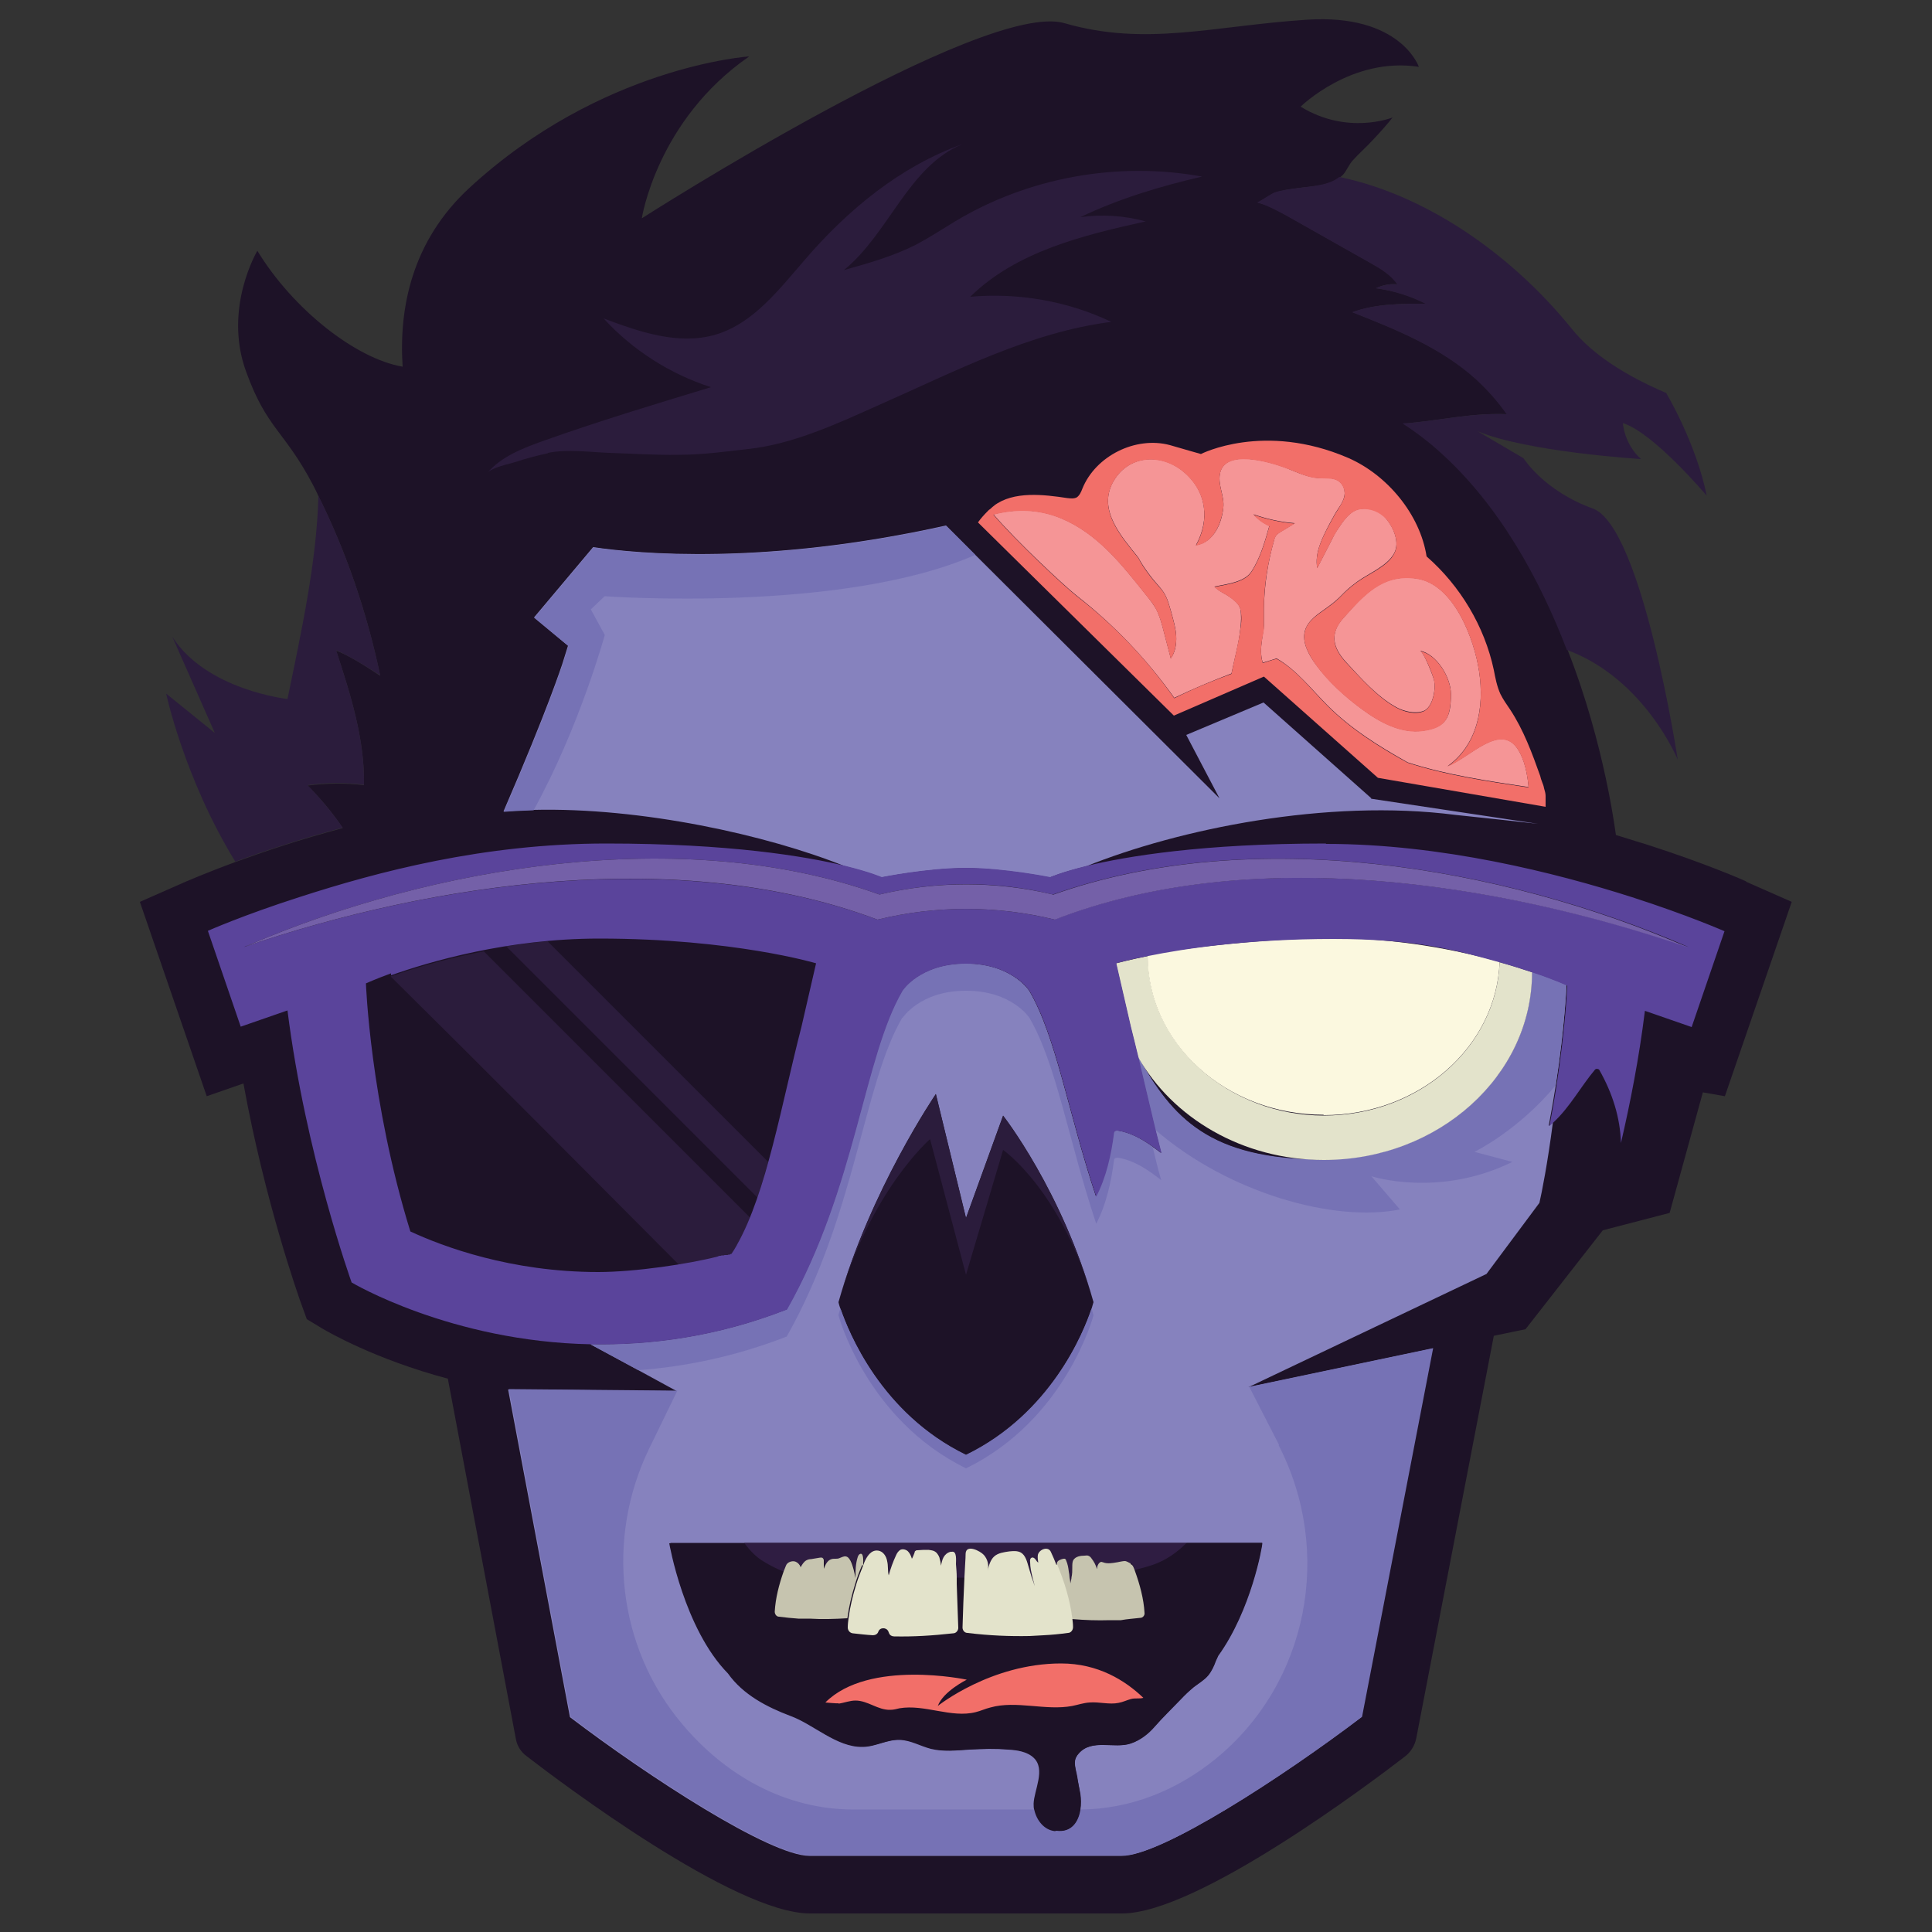
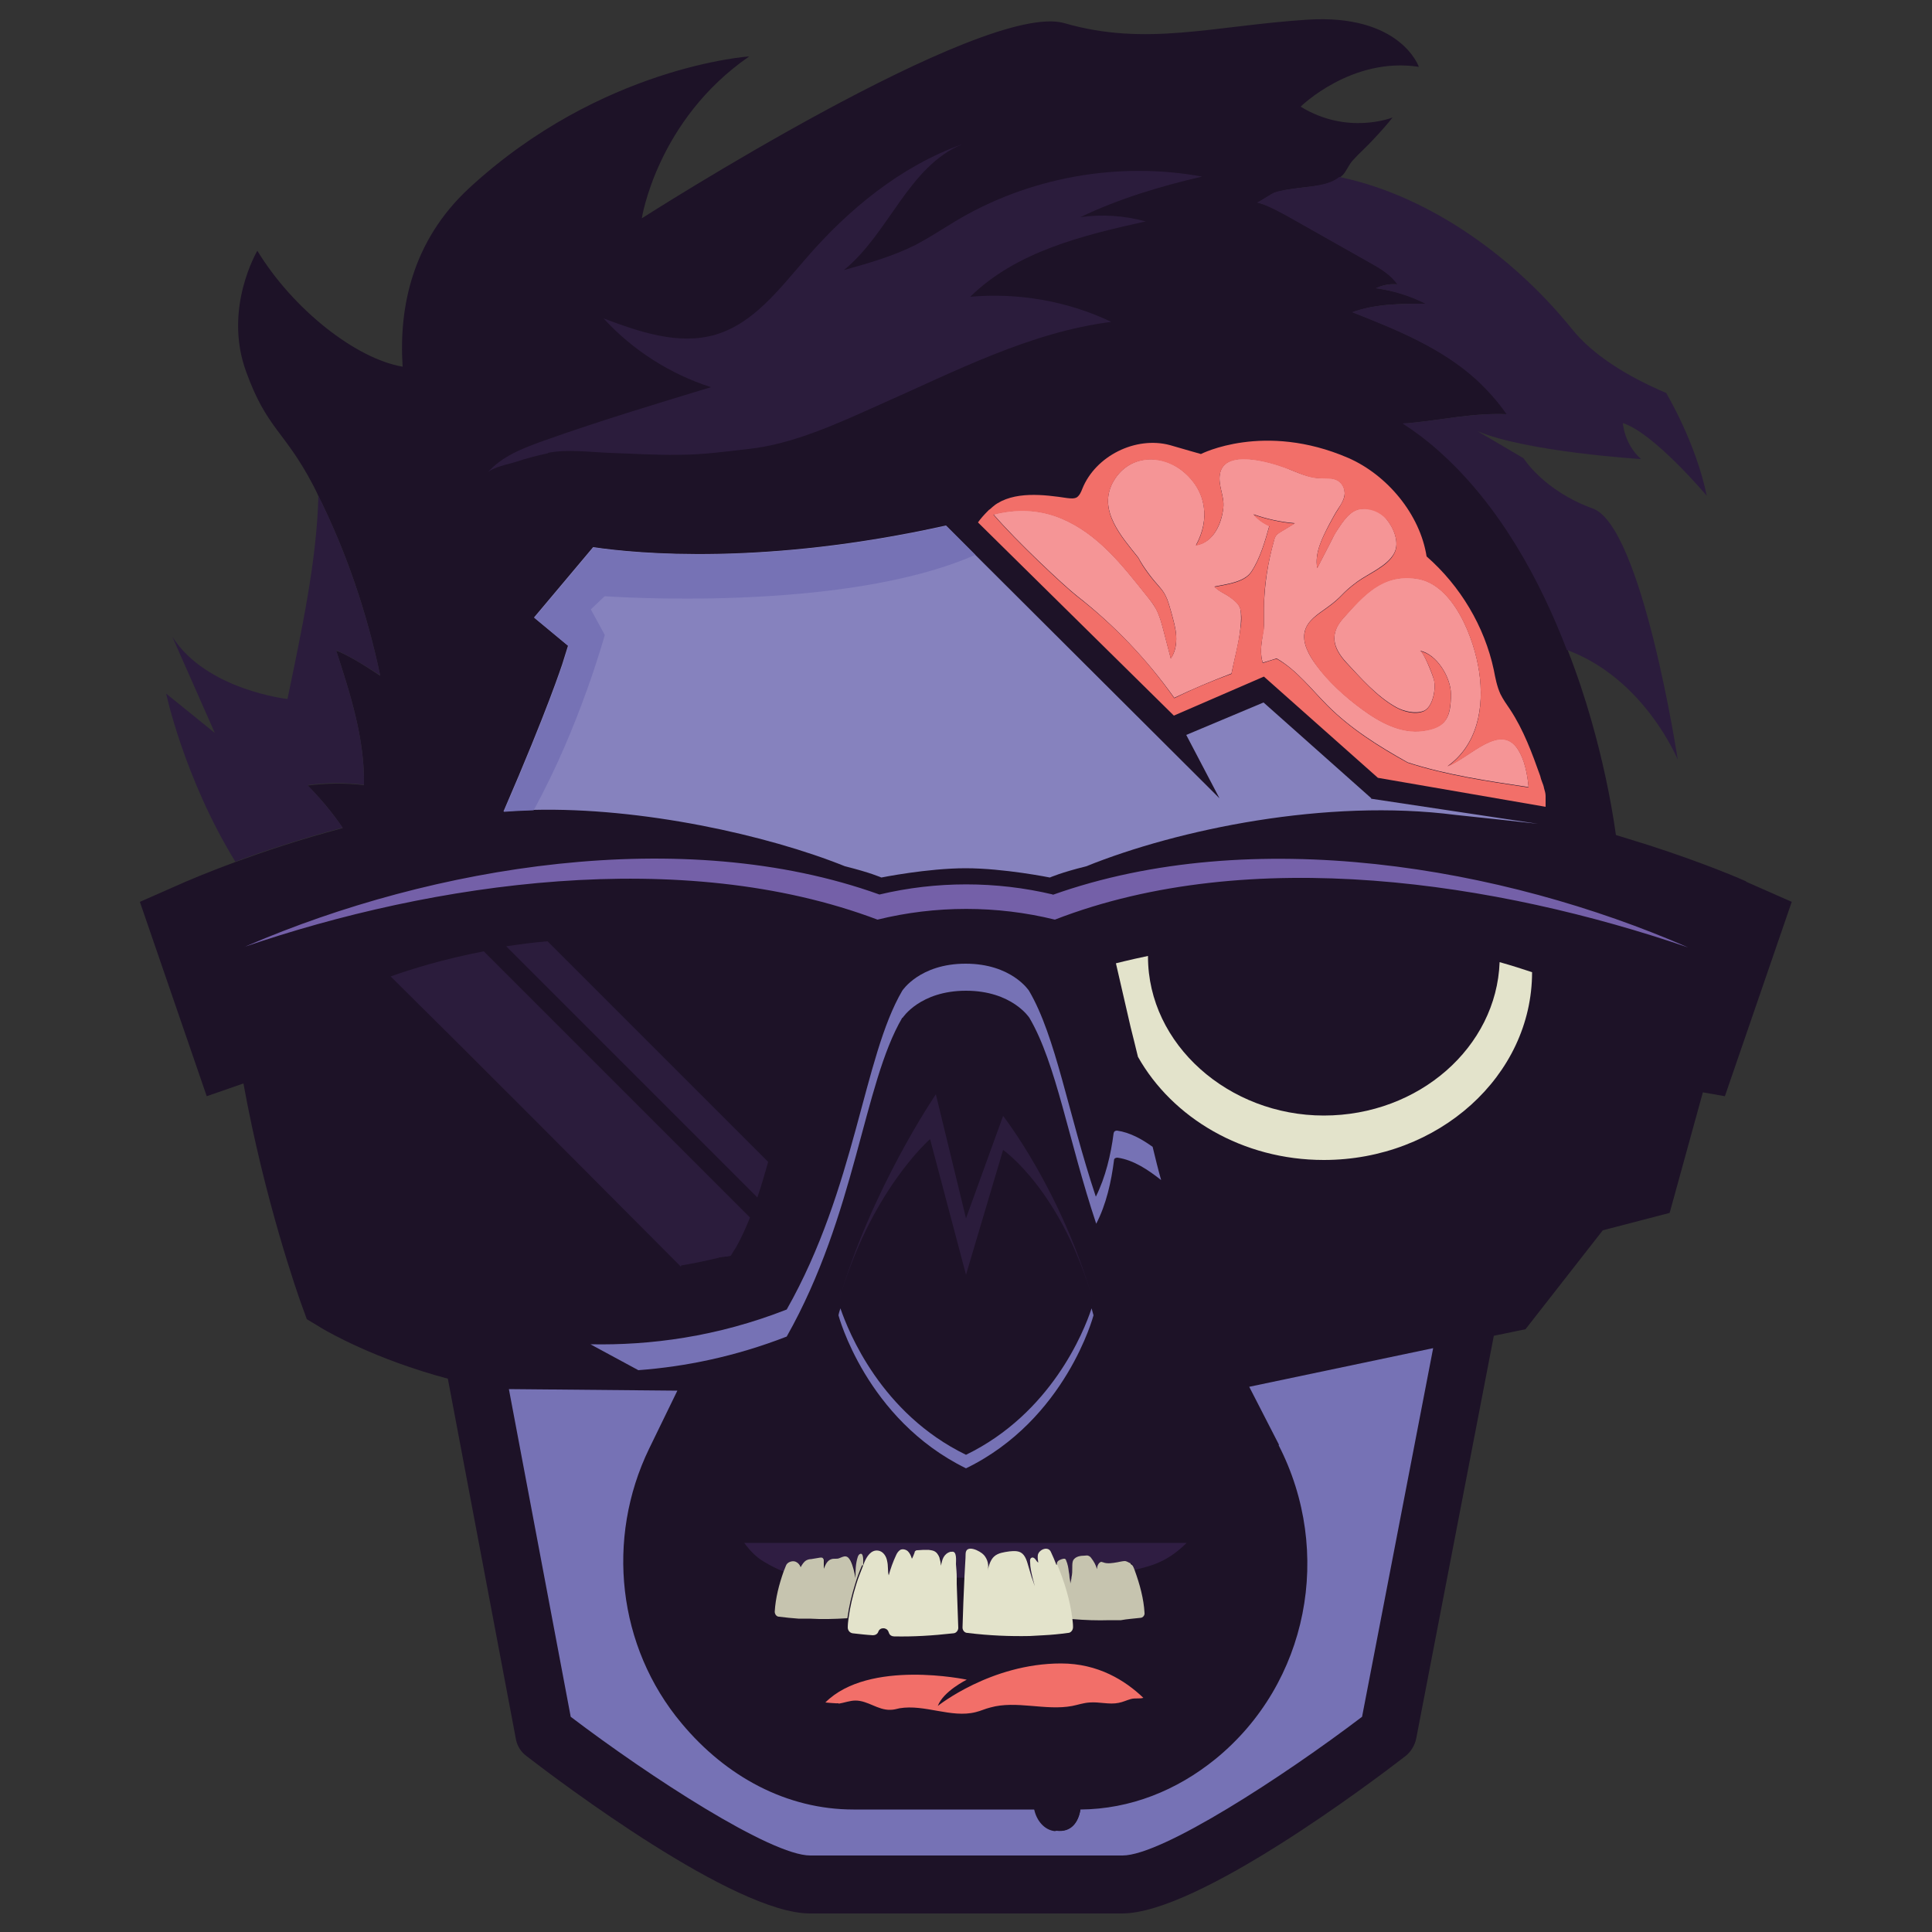
<svg xmlns="http://www.w3.org/2000/svg" id="Layer_1" viewBox="0 0 500 500">
  <rect x="0" y="0" width="500" height="500" fill="#333333" stroke="none" />
  <defs>
    <style>      .st0 {        fill: #2b1c3c;      }      .st1 {        fill: #f26f69;      }      .st2 {        fill: #1d1227;      }      .st3 {        fill: #7460a8;      }      .st4 {        fill: #8682be;      }      .st5 {        fill: #c6c4af;      }      .st6 {        fill: #f59596;      }      .st7 {        fill: #fbf8df;      }      .st8 {        fill: #7672b5;      }      .st9 {        fill: #e3e3cb;      }      .st10 {        fill: #5a449b;      }      .st11 {        fill: #2f1d42;      }    </style>
  </defs>
  <path class="st2" d="M451.9,228.1c-.4-.2-10.1-4.5-25.3-9.4h0c-2.6-.8-5.5-1.7-8.4-2.6-1.3-9.3-3.5-19.7-6.4-29.8-1.6-5.6-3.6-11.7-6.1-18.1-6.9-18-17.6-37.7-33.4-51.7-2.9-2.6-6-4.9-9.1-6.9.5,0,1,0,1.5-.1,8.6-.8,16.6-2.7,25.4-2.3-2.2-3.3-4.9-6.3-7.8-8.9-9.1-8.3-20.8-13-32.2-17.5,6-2.2,12.6-2.2,19-2.2-4-2.1-8.4-3.4-12.9-4,1.7-.9,3.7-1.2,5.6-1-1.7-2.5-4.4-4.1-7.1-5.6-7.2-4.1-14.4-8.1-21.6-12.2-2.4-1.4-4.9-2.7-7.6-3.4.3,0,3.8-2.3,4.4-2.5,2-.7,4-.9,6-1.2,3.4-.5,8.2-.5,11-2.9.2-.1.3-.3.5-.4,1.1-1.1,1.6-2.7,2.7-3.9,1.7-1.9,3.7-3.6,5.4-5.5,1.7-1.8,3.4-3.7,4.9-5.6,0,0-11.6,4.7-23.8-2.8,0,0,13.2-13,30.6-10.3,0,0-4.7-13.8-29-12.2-24.3,1.6-41.6,7-62.7.9-21-6.1-109.4,50.5-109.4,50.5,0,0,3.9-25.4,27.8-41.9,0,0-38.3,2.5-72.5,34.1-14.8,13.7-18.2,31-17.2,46.2-12.2-2.1-28.4-14.9-37.6-30,0,0-8.9,14.9-2.9,31.3,5.4,14.9,9.9,15.2,17.3,29.3.5,1,1,1.9,1.4,2.9,7.3,14.6,12.6,30.3,16,46.5-4.5-3-8.6-5.5-11.4-6.5,3.7,11.3,7.4,22.9,7.2,34.8-4.9-.6-9.8-.5-14.6.1,3.4,3.4,6.5,7.1,9.1,11-5.5,1.5-10.7,3-15.3,4.5-4.7,1.5-8.9,3-12.5,4.3-7.9,2.9-12.6,5-12.9,5.1l-11.8,5.2,17.3,50.3,9.5-3.3c5.6,30.8,14.3,55.1,14.7,56.3l1.7,4.7,4.3,2.6c1.1.6,13.1,7.7,32.2,12.8l17.6,93.2c.3,1.8,1.3,3.4,2.8,4.5,8.8,6.8,53.8,40.7,73.3,40.7h80.8c19.5,0,64.5-33.9,73.3-40.7,1.4-1.1,2.4-2.7,2.8-4.5l20.1-104.3,8.2-1.7,20-25.6,17.3-4.5,8.6-31.2,5.7,1,17.3-50.3-11.8-5.2Z" />
  <g>
-     <path class="st4" d="M405.4,255s-3.3-1.5-8.9-3.4c0,0,0,0,0,0,0,26.8-24.1,48.6-53.9,48.6s-39.2-10.9-48.1-26.7c1.5,6.3,3,12.7,4.5,19,.5,2,1,4,1.5,5.9-.7-.5-1.4-1.1-2.2-1.6-2.8-2-5.8-3.7-9.2-4.2-.5,0-.8.2-.9.7-.7,5.5-2.1,11.4-4.6,16.4-7.2-21.6-10.3-41.4-17.3-53.3,0,0-4.5-7-16.4-7s-16.4,7-16.4,7c-10.1,17.2-12,50.9-29.9,82.5-18.1,7.1-35.4,9.3-50.8,9l12.4,6.7,9.9,5.4h0l-43.6-.4,16,84.8c20.4,15.5,51.8,35.9,62,35.9h80.8c10.2,0,41.6-20.4,62-35.9l18.4-95.4-47.6,10h0l61.6-29.3,13.7-18.4c.6-2.6,2.1-10.1,3.5-20.9-.4.3-.7.7-1.1,1,.7-3.6,1.3-7.1,1.8-10.3,2.4-15.5,2.8-26,2.8-26ZM242.2,283.1l7.8,32.1,9.6-26.5s15.3,19.5,23.4,48.3c0,0-.2.6-.5,1.7-2,6.1-10.5,27.2-32.5,37.9-22-10.7-30.4-31.8-32.5-37.9-.4-1.1-.5-1.7-.5-1.7,8.1-28.8,25.2-53.9,25.2-53.9ZM326.6,399.3c0,1-3,17.4-11.4,29.2-.2.5-.4.9-.6,1.3-.5,1.3-1.1,2.7-2,3.8-1,1.2-2.4,2-3.7,3-1.3,1-2.4,2.2-3.5,3.3-2.2,2.3-4.5,4.5-6.6,6.9-1.7,1.9-3.8,3.6-6.2,4.4-4.3,1.4-10.1-1.3-13.5,2.6-.5.6-.9,1.4-1,2.2,0,1.2.4,2.6.6,3.8.3,1.5.6,2.9.8,4.4.2,1.3.3,2.8,0,4.2-.5,3.2-2.4,6-6.2,5.4-2.8-.4-4.7-2.8-5.3-5.4-.1-.6-.2-1.2-.2-1.7,0-3.6,3.2-8.9,0-11.9-1.7-1.6-4.3-1.9-6.6-2.1-3.3-.2-6.7-.1-10,0-3.3.2-6.8.7-10-.2-2.7-.7-5.2-2.1-7.9-2.3-3.4-.2-6.5,1.7-9.8,1.8-6.7.2-12.6-5.7-18.6-8-6.2-2.3-12.4-5.5-16.2-11,0,0,0,0,0,0-11.4-11.6-15.2-33.7-15.2-33.7h153.2Z" />
    <path class="st4" d="M354.9,206.6l-27.9-24.8-20,8.4,8.6,16.4-63.3-63.1-7.5-7.5c-46.8,10.4-79.8,7.3-91.3,5.6l-15.3,18.2,8.8,7.3-1.5,4.8c-.2.5-3.6,11.3-15.2,38.1,2.5-.2,5.1-.3,7.7-.4,28-.7,60.6,6.5,80.7,14.6,0,0,0,0,0,0,6.5,1.6,9.4,2.9,9.4,2.9,0,0,11.9-2.4,21.8-2.4s21.8,2.4,21.8,2.4c0,0,2.9-1.3,9.4-2.9,0,0,0,0,0,0,23.8-9.6,62.3-17.6,95.6-13.3,9.4,1,16.2,1.7,21.3,2.3l-43.2-6.5Z" />
  </g>
  <g>
    <path class="st8" d="M330.9,374c14.2,27.6,7.7,61.6-16.3,81.2-10.1,8.2-22.1,13-35,13.1-.5,3.2-2.4,6-6.2,5.4-2.8-.4-4.7-2.8-5.3-5.4h-47.2c-17.3,0-33-8.5-44.5-22.3-16.6-19.8-19.7-47.8-8.4-71.1l7.3-15h0s-43.6-.4-43.6-.4l16,84.8c20.4,15.5,51.8,35.9,62,35.9h80.8c10.2,0,41.6-20.4,62-35.9l18.4-95.4-47.6,10h0l7.7,15Z" />
    <path class="st8" d="M233.6,263.4s4.5-7,16.4-7,16.4,7,16.4,7c7,11.9,10.1,31.7,17.3,53.3,2.6-5,3.9-10.9,4.6-16.4,0-.5.4-.7.9-.7,4.2.6,8,3.2,11.3,5.8-.8-2.8-1.5-5.7-2.2-8.6-2.8-2-5.8-3.7-9.2-4.2-.5,0-.8.2-.9.7-.7,5.5-2.1,11.4-4.6,16.4-7.2-21.6-10.3-41.4-17.3-53.3,0,0-4.5-7-16.4-7s-16.4,7-16.4,7c-10.1,17.2-12,50.9-29.9,82.5-18.1,7.1-35.4,9.3-50.8,9l12.4,6.7c12.1-.9,25-3.5,38.4-8.7,17.9-31.7,19.8-65.3,29.9-82.5Z" />
    <path class="st8" d="M156.5,164.3l-3.6-6.6,3.6-3.4s61.4,4.5,95.9-10.7h0l-7.5-7.5c-46.8,10.4-79.8,7.3-91.3,5.6l-15.3,18.2,8.8,7.3-1.5,4.8c-.2.5-3.6,11.3-15.2,38.1,2.5-.2,5.1-.3,7.7-.4,11.9-21.6,18.4-45.3,18.4-45.3Z" />
-     <path class="st8" d="M362.3,313l-7.4-8.6s17.4,5.7,36.5-3.7l-9.8-2.6s11.3-5.5,21-17.2c2.4-15.5,2.8-26,2.8-26,0,0-3.3-1.5-8.9-3.4,0,0,0,0,0,0,0,26.8-24.1,48.6-53.9,48.6s-39.2-10.9-48.1-26.7c1.5,6.3,3,12.7,4.5,19,19.1,16.5,46.5,24,63.3,20.6Z" />
    <path class="st8" d="M250,380c25.9-12.6,33-39.6,33-39.6-.2-.6-.3-1.2-.5-1.8-2,6.1-10.5,27.2-32.5,37.9-22-10.7-30.4-31.8-32.5-37.9-.2.6-.4,1.2-.5,1.8,0,0,7.1,26.9,33,39.6Z" />
  </g>
  <path class="st0" d="M240.7,294.8l9.3,35.1,9.6-32.3s15.3,10.6,23.4,39.5c-8.1-28.8-23.4-48.3-23.4-48.3l-9.6,26.5-7.8-32.1s-17.1,25.1-25.2,53.9c8.1-28.8,23.7-42.3,23.7-42.3Z" />
  <g>
    <path class="st9" d="M342.6,300.2c29.7,0,53.9-21.8,53.9-48.6s0,0,0,0c-2.4-.8-5.2-1.7-8.4-2.6-.8,22-20.9,39.7-45.5,39.7s-45.5-18.4-45.5-41.1,0-.2,0-.2c-5.3,1.1-8.2,1.9-8.3,1.9,0,0,0,0,0,0l3.8,16.5c.6,2.5,1.3,5.1,1.9,7.7,8.9,15.8,27.1,26.7,48.1,26.7Z" />
-     <path class="st7" d="M342.6,288.6c24.6,0,44.7-17.6,45.5-39.7-10.9-3-26.1-6.1-43.2-6.1s-38.6,2.5-47.9,4.4c0,0,0,.2,0,.2,0,22.7,20.4,41.1,45.5,41.1Z" />
  </g>
  <g>
    <path class="st2" d="M106.1,319.2c8.5,3.9,26.1,10.5,48.6,10.5s23.5-2.1,30.9-4c-2.5.6-5.8,1.3-9.3,1.9-25-25.1-50-50.2-75.1-75.1-4.2,1.5-6.5,2.6-6.5,2.6,0,0,1,30.6,11.5,64.2Z" />
    <path class="st2" d="M125.3,245.9l68.9,68.9c-1.1,2.7-2.2,5.2-3.5,7.5,7.7-13.6,11.6-36.7,16.7-56.4l3.8-16.5s-21.4-6.4-56.1-6.4-44,5.9-53.9,9.5c5.4-1.9,13.8-4.5,24.1-6.5ZM141.7,243.5l57.1,57.1c-.9,3.2-1.8,6.3-2.8,9.2l-65-65c3.4-.5,7-1,10.7-1.3Z" />
    <path class="st0" d="M196,309.9c1-2.9,1.9-6,2.8-9.2l-57.1-57.1c-3.7.3-7.3.8-10.7,1.3l65,65Z" />
    <path class="st0" d="M176.3,327.5c3.6-.6,6.8-1.3,9.3-1.9,0,0,0,0,0,0,.2,0,.4-.1.6-.2,0,0,.1,0,.2,0,.2,0,.3,0,.5-.1,0,0,.2,0,.3,0,.1,0,.3,0,.4-.1.1,0,.2,0,.3,0,.1,0,.2,0,.3,0,.1,0,.2,0,.3-.1,0,0,.1,0,.2,0,.2,0,.3-.1.5-.2.4-.7.8-1.4,1.3-2.1,0,0,0-.1.1-.2,1.3-2.3,2.4-4.8,3.5-7.5l-68.9-68.9c-10.4,2-18.8,4.6-24.1,6.5,0,0,0,0,0,0,25.2,24.9,50.1,50,75.1,75.1Z" />
-     <path class="st10" d="M343.1,218.3c-31.9,0-51.5,3.3-61.9,5.8-6.5,1.6-9.4,2.9-9.4,2.9,0,0-11.9-2.4-21.8-2.4s-21.8,2.4-21.8,2.4c0,0-2.9-1.3-9.4-2.9-10.4-2.5-30-5.8-61.9-5.8s-59.4,7.4-79.2,13.8c-14.7,4.7-23.9,8.8-23.9,8.8l8.5,24.8,12.1-4.2c4.7,37.3,16.6,70.4,16.6,70.4,0,0,25.6,15.3,61.9,16,15.4.3,32.6-1.9,50.8-9,17.9-31.7,19.8-65.3,29.9-82.5,0,0,4.5-7,16.4-7s16.4,7,16.4,7c7,11.9,10.1,31.7,17.3,53.3,2.6-5,3.9-10.9,4.6-16.4,0-.5.4-.7.9-.7,3.3.5,6.4,2.2,9.2,4.2.7.5,1.5,1.1,2.2,1.6-.5-1.9-1-3.9-1.5-5.9-1.5-6.2-3-12.7-4.5-19-.6-2.6-1.3-5.2-1.9-7.7l-3.8-16.5h0s0,0,0,0c0,0,3-.9,8.3-1.9,9.3-1.9,25.9-4.4,47.9-4.4s32.3,3.1,43.2,6.1c3.2.9,6,1.8,8.4,2.6,5.7,1.9,8.9,3.4,8.9,3.4,0,0-.4,10.5-2.8,26-.5,3.2-1.1,6.7-1.8,10.3.4-.3.7-.7,1.1-1,4.2-3.9,7-9.2,10.7-13.6.3-.3.9-.2,1.1.1,3.4,6,5.4,12.3,5.6,18.9,2.4-10.3,4.7-22,6.2-34.2l12.1,4.2,8.5-24.8s-9.3-4.1-23.9-8.8c-19.7-6.3-49.3-13.8-79.2-13.8ZM101.2,252.4s0,0,0,0c9.9-3.5,30.1-9.5,53.9-9.5,34.7,0,56.1,6.4,56.1,6.4l-3.8,16.5c-5.1,19.7-9,42.8-16.7,56.4,0,0,0,.1-.1.2-.4.7-.8,1.4-1.3,2.1-.2,0-.3.1-.5.2,0,0-.1,0-.2,0-.1,0-.2,0-.3.1,0,0-.2,0-.3,0,0,0-.2,0-.3,0-.1,0-.3,0-.4.1,0,0-.2,0-.3,0-.2,0-.3,0-.5.1,0,0-.1,0-.2,0-.2,0-.4.1-.6.2,0,0,0,0,0,0-7.4,1.9-21.3,4-30.9,4-22.6,0-40.2-6.6-48.6-10.5-10.4-33.6-11.5-64.2-11.5-64.2,0,0,2.4-1.1,6.5-2.6ZM273,238c-15.1-3.7-30.9-3.7-45.9,0-50.6-19-115-9.7-164,7.1.4-.2.7-.3,1-.4,47.7-20.5,112.6-31.5,163.5-13.2,14.7-3.5,30.2-3.6,44.9,0,51.7-18.3,116.3-7.3,164.5,13.6-49.3-16.8-113.4-26.7-163.9-7.2Z" />
    <path class="st3" d="M272.5,231.5c-14.7-3.5-30.2-3.5-44.9,0-50.9-18.3-115.9-7.3-163.5,13.2-.3.1-.6.3-1,.4,49-16.8,113.4-26.2,164-7.1,15-3.7,30.9-3.7,45.9,0,50.6-19.6,114.6-9.7,163.9,7.2-48.1-21-112.8-32-164.5-13.6Z" />
  </g>
  <g>
    <path class="st0" d="M88.7,214.2c-2.7-3.9-5.8-7.6-9.1-11,4.8-.7,9.8-.7,14.6-.1.2-11.9-3.5-23.4-7.2-34.8,2.7,1.1,6.8,3.5,11.4,6.5-3.4-16.1-8.7-31.8-16-46.5-.4,17-4.5,35.6-8,52.6,0,0-21-2.3-29.8-16.1l11,24.9-12.6-10.2s4.7,22,17.9,43.5c3.5-1.3,7.7-2.8,12.5-4.3,4.6-1.5,9.7-3,15.3-4.5Z" />
    <path class="st0" d="M329.7,49.9c-.7.2-4.2,2.6-4.4,2.5,2.7.7,5.1,2.1,7.6,3.4,7.2,4.1,14.4,8.1,21.6,12.2,2.7,1.5,5.4,3.1,7.1,5.6-1.9-.2-3.9.2-5.6,1,4.5.6,8.9,2,12.9,4-6.4,0-13,0-19,2.2,11.4,4.5,23.1,9.2,32.2,17.5,2.9,2.7,5.6,5.7,7.8,8.9-8.7-.4-16.8,1.5-25.4,2.3-.5,0-1,0-1.5.1,3.1,2,6.2,4.3,9.1,6.9,15.9,14,26.5,33.7,33.4,51.7,20.1,7.4,28.7,28.4,28.7,28.4,0,0-9.2-60.4-22-65-12.7-4.6-17.9-13-17.9-13l-11.9-7c12.9,5.4,42.3,7.2,42.3,7.2-4.4-3.9-4.7-9.3-4.7-9.3,8,2.5,21.7,18.8,21.7,18.8-2.8-13.8-10.5-26.6-10.5-26.6-10.3-4.4-19.1-9.9-24.5-16.7-16.3-20.1-38.6-34.8-60.1-39.2-2.8,2.3-7.6,2.4-11,2.9-2,.3-4.1.5-6,1.2Z" />
    <path class="st0" d="M141.8,117.2c5-1,10.7-.2,15.9,0,6,.2,11.9.6,17.9.5,6.1,0,12-.8,18-1.5,11.6-1.2,23.4-6.7,33.9-11.4,19.5-8.6,38.9-18.8,60.1-21.5-11.3-5.4-24.1-7.6-36.5-6.5,11.9-11.7,29.1-15.9,45.4-19.5-5.5-1.5-11.3-1.9-16.9-1.1,10-4.8,20.7-8,31.5-10.5-21.8-4-45.1.2-64.1,11.7-3.3,2-6.5,4.1-9.9,5.9-5.9,3-12.3,4.8-18.7,6.6,11.7-9.5,16.7-26.9,30.7-32.6-16,5.7-29.6,16.9-40.7,29.8-6.7,7.7-13.4,16.6-23.2,19.5-9.6,2.8-19.7-.7-29-4.2,7.5,8.2,17.2,14.4,27.8,17.8-14.5,4.4-29.1,8.8-43.4,13.9-5.3,1.9-10.8,4-14.5,8.3,1.3-1.5,5.7-2.3,7.5-2.9,2.7-.9,5.4-1.6,8.2-2.2Z" />
  </g>
  <g>
    <path class="st6" d="M257.1,133.1c5.9,6.9,18.3,18.5,21.6,21.1,9.6,7.5,18.1,16.4,25.2,26.4,4.8-2.3,9.8-4.4,14.8-6.3.8-3.9,1.9-7.7,2.3-11.6.2-1.7.3-3.5,0-5.1-.3-1.3-1.6-2.3-2.7-3.1-1.3-.9-2.9-1.5-4-2.7,2.9-.6,7.7-1.1,9.5-3.8,2.3-3.4,3.6-8,4.7-11.9-1.5-.7-2.9-1.7-4.1-3,3.4,1.2,7,2,10.7,2.3-1.3.8-2.6,1.6-3.8,2.3-.3.2-.6.4-.9.7-.4.4-.6,1-.7,1.5-1.6,5.7-2.5,11.6-2.6,17.5,0,1.5,0,3,0,4.4,0,1.3-.4,2.5-.5,3.8-.3,2-.4,4,.2,5.9,1.2-.4,2.4-.7,3.6-1.1,5.2,3,9,8,13.2,12.2,6,6,13.2,10.5,20.7,14.7,10.2,3.3,20.8,4.8,31.3,6.4-.3-3.5-1.1-7.2-2.7-9.7-4.5-7.2-12.3,1.9-18.3,4.3,7.7-5.5,9.6-15.1,8.2-24.5-1.2-8.3-6.5-22.7-16.2-24.1-8.9-1.3-13.7,4.3-19,10.3-3.6,4-2.6,7.7.8,11.4,3.8,4.1,7.9,8.8,12.9,11.6,2,1.1,4.9,1.8,7.1,1,2.4-.9,3.3-5.8,2.7-8.1-.4-1.4-2.7-7.3-3.6-7.5,4.4.9,8,7,8,11.2,0,6.2-1.3,8.6-7.2,9.5-5.7.8-11.2-2.2-15.7-5.5-4.4-3.2-8.9-7.3-12.1-11.7-1.7-2.3-3.6-5.6-2.8-8.6.7-2.7,3.4-4.4,5.5-5.9,4.5-3.2,3.6-3.6,8.1-6.9,2.9-2.1,7.7-4,9.5-7.3,1.5-2.8-.1-6.6-2-8.9-1.6-2-4.1-3-6.7-2.6-2.7.3-4.6,3.3-6,5.4-.7,1-1.2,2.1-1.7,3.1-1.2,2.3-2.3,4.5-3.5,6.8-.7-3.8,1.2-7.6,3-11.1.8-1.4,1.5-2.9,2.4-4.2.8-1.2,1.7-2.6,1.7-4.1,0-1.8-1.1-3.3-2.9-3.7-1.5-.4-3.2,0-4.8-.3-2.7-.4-5.2-1.6-7.7-2.6-3.8-1.4-15.8-5.1-16.9,1.7-.5,2.9,1.2,5.7.9,8.6-.4,4.3-2.6,9.1-7.1,9.8,3.7-6.7,2.8-14.2-3.4-19.2-5.9-4.8-14.4-4.1-18.2,3.1-3.7,7.2,2.4,13.9,6.7,19.3,1.3,2.5,3.6,5.5,5.5,7.6,1.9,2.1,2.3,4.1,3.1,6.8.5,1.9,1.1,3.9,1.2,5.9.1,2-.2,4.1-1.4,5.8-.6-2.4-1.3-4.9-1.9-7.3-.5-1.9-1-3.8-1.9-5.5-.7-1.2-1.5-2.3-2.4-3.4-6.3-7.9-12.6-16.1-22.2-20.1-5.8-2.4-11.7-2.5-17.5-1Z" />
    <path class="st1" d="M257.5,130.7c-.4.3-.8.6-1.2,1,0,0-.2.2-.3.2,0,0,0,0,0,0-.1.1-.3.3-.4.4,0,0,0,0,0,0-.9.9-1.8,1.9-2.5,2.9l50.7,50,23.3-10.1,29.5,26.2,43.4,7.5c0-.2,0-.4,0-.6,0,0,0-.2,0-.2,0-.3,0-.6,0-.9,0,0,0,0,0,0,0-.3,0-.6,0-.9,0,0,0-.1,0-.2,0-.7-.2-1.3-.4-2,0,0,0,0,0,0,0,0,0,0,0,0,0,0,0,0,0,0-.1-.6-.3-1.1-.5-1.6,0,0,0,0,0,0-.2-.5-.4-1.1-.5-1.6-2.1-5.9-4.3-11.9-7.8-17.2-.9-1.3-1.8-2.6-2.5-4-.9-2-1.3-4.1-1.7-6.2-2.4-11.3-8.7-21.8-17.4-29.4-1.7-10.9-10.2-21.1-20.3-25.5-21.8-9.4-38.1-1-38.1-1,0,0-5.3-1.5-8-2.3-8.9-2.4-19.3,2.8-22.7,11.3-.3.8-.7,1.7-1.4,2.2-.7.4-1.6.3-2.5.2-6-.9-13.9-1.9-19,2ZM296.8,154.3c.9,1.1,1.8,2.2,2.4,3.4.9,1.7,1.4,3.6,1.9,5.5.6,2.4,1.3,4.9,1.9,7.3,1.1-1.7,1.5-3.8,1.4-5.8-.1-2-.7-4-1.2-5.9-.8-2.7-1.2-4.8-3.1-6.8-1.9-2.1-4.2-5-5.5-7.6-4.3-5.4-10.4-12.1-6.7-19.3,3.7-7.2,12.2-7.9,18.2-3.1,6.2,5.1,7.1,12.6,3.4,19.2,4.5-.7,6.6-5.6,7.1-9.8.3-2.9-1.4-5.8-.9-8.6,1.1-6.8,13.1-3.1,16.9-1.7,2.6.9,5,2.2,7.7,2.6,1.6.2,3.2,0,4.8.3,1.8.4,2.8,1.9,2.9,3.7,0,1.5-1,2.9-1.7,4.1-.9,1.3-1.6,2.8-2.4,4.2-1.8,3.4-3.7,7.2-3,11.1,1.2-2.3,2.3-4.5,3.5-6.8.5-1.1,1.1-2.1,1.7-3.1,1.4-2.1,3.3-5.1,6-5.4,2.5-.3,5,.7,6.7,2.6,1.9,2.3,3.5,6.1,2,8.9-1.7,3.3-6.6,5.2-9.5,7.3-4.5,3.3-3.6,3.7-8.1,6.9-2.1,1.5-4.9,3.2-5.5,5.9-.8,3,1.2,6.3,2.8,8.6,3.2,4.5,7.7,8.5,12.1,11.7,4.5,3.3,10,6.3,15.7,5.5,5.9-.8,7.1-3.3,7.2-9.5,0-4.2-3.5-10.3-8-11.2.9.2,3.3,6,3.6,7.5.6,2.3-.3,7.1-2.7,8.1-2.2.9-5.1.1-7.1-1-5-2.8-9-7.5-12.9-11.6-3.4-3.7-4.4-7.3-.8-11.4,5.4-6,10.2-11.6,19-10.3,9.7,1.4,15,15.8,16.2,24.1,1.4,9.4-.5,19-8.2,24.5,6-2.4,13.8-11.5,18.3-4.3,1.6,2.5,2.4,6.3,2.7,9.7-10.6-1.6-21.1-3.1-31.3-6.4-7.4-4.1-14.7-8.7-20.7-14.7-4.3-4.3-8-9.3-13.2-12.2-1.2.3-2.4.7-3.6,1.1-.6-1.9-.5-3.9-.2-5.9.2-1.3.6-2.5.5-3.8,0-1.5,0-3,0-4.4,0-5.9,1-11.8,2.6-17.5.2-.6.3-1.1.7-1.5.2-.3.6-.5.9-.7,1.3-.8,2.6-1.6,3.8-2.3-3.6-.3-7.2-1.1-10.7-2.3,1.1,1.3,2.5,2.3,4.1,3-1.1,3.9-2.4,8.5-4.7,11.9-1.8,2.7-6.6,3.2-9.5,3.8,1.1,1.2,2.7,1.7,4,2.7,1.1.8,2.4,1.8,2.7,3.1.4,1.7.3,3.4,0,5.1-.5,4-1.6,7.8-2.3,11.6-5,1.8-10,3.9-14.8,6.3-7-10-15.5-18.9-25.2-26.4-3.3-2.6-15.7-14.2-21.6-21.1,5.8-1.5,11.7-1.4,17.5,1,9.6,4,15.9,12.2,22.2,20.1Z" />
  </g>
  <g>
    <path class="st2" d="M273.4,473.8c3.9.5,5.7-2.3,6.2-5.4.2-1.4.2-2.9,0-4.2-.3-1.5-.6-2.9-.8-4.4-.2-1.2-.7-2.6-.6-3.8,0-.8.4-1.6,1-2.2,3.4-3.9,9.2-1.1,13.5-2.6,2.4-.8,4.6-2.5,6.2-4.4,2.1-2.4,4.4-4.6,6.6-6.9,1.1-1.2,2.3-2.3,3.5-3.3,1.3-1,2.7-1.8,3.7-3,.9-1.1,1.5-2.4,2-3.8.2-.4.4-.9.6-1.3,8.5-11.8,11.4-28.2,11.4-29.2h-19.6c-2.4,2.3-5.3,4.4-8.8,5.7-1.4.5-2.9.9-4.6,1.3,1.3,3.6,2.3,7.3,2.5,10.9,0,.7-.5,1.3-1.1,1.3-1.7.2-3.4.4-5,.5h-2.9c-3.3.2-6.4.1-9.8-.1.1.8.2,1.6.2,2.4,0,.7-.5,1.4-1.3,1.5-2.2.3-4.3.5-6.3.6l-3.6.2c-5.3.2-10.4,0-16.1-.8-.7,0-1.3-.7-1.3-1.4.1-3.8.3-9,.5-13.1-.4,0-.7,0-1.1,0s-.7,0-1.1,0c0,.6,0,1.2,0,1.7.2,3.8.3,7.6.4,11.4,0,.7-.5,1.4-1.3,1.4-5.4.6-10.3.9-15.3.8-.5,0-1-.3-1.3-.8l-.2-.5c-.5-1.1-2.2-1.1-2.6.1-.2.6-.8,1-1.4.9-1.7-.1-3.4-.3-5.2-.5-.7,0-1.3-.7-1.3-1.5,0-.8.1-1.6.2-2.4-3.4.3-6.6.4-9.8.3h-2.9c-1.6-.3-3.3-.4-5-.6-.7,0-1.2-.7-1.1-1.3.2-3.5,1.1-6.9,2.3-10.4-1.8-.7-3.6-1.6-5.4-2.7-1.9-1.1-3.6-2.9-5-4.8h-19.2s3.8,22.1,15.2,33.7c0,0,0,0,0,0,3.9,5.5,10.1,8.7,16.2,11,6,2.2,11.9,8.1,18.6,8,3.4,0,6.4-2,9.8-1.8,2.7.1,5.2,1.6,7.9,2.3,3.3.8,6.7.4,10,.2,3.3-.2,6.7-.3,10,0,2.2.1,4.9.5,6.6,2.1,3.2,3,.1,8.4,0,11.9,0,.6,0,1.2.2,1.7.6,2.6,2.5,5.1,5.3,5.4ZM250.2,434.8s-6.1,3-7.5,6.8c0,0,13.8-11,31.9-11,9.5,0,16.5,4.4,21.3,8.9-1,.3-2.1,0-3.2.3-1.1.3-2.1.8-3.2,1-2.4.5-5-.3-7.5-.1-1.5.1-3,.6-4.5.9-6.9,1.3-14.5-1.6-21.2.4-1.3.4-2.5.9-3.8,1.2-6.3,1.6-13.2-2-19.7-1-.8.1-1.6.3-2.4.4-3.2,0-5.8-2.5-9-2.4-1.5,0-2.9.6-4.4.8-.4,0-3.4-.2-3.4-.2,11.3-11.3,36.6-5.9,36.6-5.9Z" />
    <path class="st1" d="M217,440.9c1.5-.2,2.9-.8,4.4-.8,3.2,0,5.8,2.5,9,2.4.8,0,1.6-.2,2.4-.4,6.5-1.1,13.4,2.6,19.7,1,1.3-.3,2.5-.9,3.8-1.2,6.7-1.9,14.3.9,21.2-.4,1.5-.3,2.9-.8,4.5-.9,2.5-.2,5.1.6,7.5.1,1.1-.2,2.1-.7,3.2-1,1.1-.3,2.2,0,3.2-.3-4.7-4.5-11.7-8.9-21.3-8.9-18.2,0-31.9,11-31.9,11,1.4-3.8,7.5-6.8,7.5-6.8,0,0-25.3-5.4-36.6,5.9,0,0,3.1.3,3.4.2Z" />
    <path class="st11" d="M192.6,399.3c1.4,1.9,3.1,3.7,5,4.8,1.8,1.1,3.6,2,5.4,2.7.2-.5.4-1,.6-1.5.3-.8,1.5-1.3,2.3-1.1.7.2,1.3.8,1.5,1.5.4-.7.8-1.5,1.5-1.8.4-.2.8-.3,1.2-.3l2.4-.4c.1,0,.3,0,.4,0,.3,0,.4.4.5.7.1.7.2,1.4,0,2.2.4-1,.9-2.2,2-2.5.6-.2,1.3,0,1.9-.2.6-.2,1.2-.6,1.8-.5.5.1.9.6,1.2,1.1.7,1.4,1,2.9,1.3,4.5,0-1.9,0-3.8.6-5.5,0-.3.2-.5.5-.7,1.1-.6.9,2,.9,2.5,0,.1,0,.3,0,.4.1-.3.2-.5.3-.8.6-1.4,1.7-3.3,3.6-3,1.2.2,2,1.4,2.3,2.7.2,1.2,0,2.5.4,3.7.5-1.8,1.1-3.5,1.9-5.2.3-.6.6-1.1,1.1-1.4.7-.3,1.5-.1,2,.4.5.5.8,1.2,1,1.9.2-.5.4-1.1.7-1.6,0-.1.1-.3.2-.4.1-.1.3-.1.5-.2,1-.1,1.9-.2,2.9-.1.5,0,1,0,1.4.3.7.3,1.2.9,1.4,1.6.3.7.3,1.4.4,2.2.2-.8.3-1.5.7-2.2.4-.7,1-1.3,1.8-1.4,1.4-.3,1.1,2.4,1.1,3.2,0,1.1.1,2.2.2,3.4.4,0,.7,0,1.1,0s.7,0,1.1,0c.1-2.5.2-4.6.3-6,.1-2.5,3.9-.6,4.7.3,1,1.1,1.3,2.7,1,4.1.3-1.4.7-2.8,1.7-3.7,1-.9,2.5-1.2,3.9-1.3,1-.1,2.1-.2,3,.3,1.3.7,1.7,2.3,2,3.7.2.9.5,1.8.8,2.7.2.8.5,1.6.8,2.3-.2-.8-.4-1.6-.6-2.3-.3-1.3-.5-2.6-.6-3.9,0-.5,0-1.1.5-1.2.4,0,.7.2.9.5.2.3.4.7.7.8-.1-.7-.2-1.3-.1-2,.3-1.4,2.7-2.4,3.4-.7.5,1.1.9,2.2,1.4,3.3,0-.3,0-.7.1-.9.2-.5,1.1-.8,1.6-.9.1,0,.3,0,.4,0,.2,0,.3.2.3.4.4.9.6,1.9.7,2.9,0,.5.1,1.1.2,1.6,0,.5.1,1,.2,1.5.1-.5.2-1,.3-1.6.1-.9.2-1.8.2-2.6,0-.6,0-1.3.3-1.9.6-.9,1.8-1.1,2.9-1.1.3,0,.6,0,.9,0,.3.1.6.4.8.6.7.8,1.2,1.8,1.5,2.9,0-.6.2-1.3.7-1.7.1-.1.2-.2.4-.2.2,0,.3,0,.4.1,1.2.5,2.5.3,3.8,0,.6-.1,1.3-.3,1.9-.3.5,0,1.1.4,1.5.6.3.1.6.4.7.7.1.3.2.6.4,1,1.6-.4,3.1-.8,4.6-1.3,3.5-1.2,6.4-3.3,8.8-5.7h-114.4Z" />
    <path class="st5" d="M223.4,405.1c0-.1,0-.3,0-.4,0-.5.2-3.1-.9-2.5-.2.1-.4.4-.5.7-.6,1.8-.6,3.7-.6,5.5-.3-1.5-.6-3.1-1.3-4.5-.3-.5-.6-1-1.2-1.1-.6-.1-1.2.3-1.8.5-.6.2-1.3,0-1.9.2-1.1.3-1.6,1.5-2,2.5,0-.7,0-1.4,0-2.2,0-.3-.2-.6-.5-.7-.1,0-.3,0-.4,0l-2.4.4c-.4,0-.8.1-1.2.3-.7.4-1.1,1.1-1.5,1.8-.2-.7-.8-1.3-1.5-1.5-.8-.2-2,.2-2.3,1.1-.2.5-.4,1-.6,1.5-1.2,3.4-2.1,6.9-2.3,10.4,0,.7.5,1.3,1.1,1.3,1.7.2,3.4.4,5,.5h2.9c3.3.2,6.4.1,9.8-.1.4-3,1.1-5.9,2-8.8.5-1.7,1.1-3.3,1.8-4.9Z" />
    <path class="st5" d="M292.6,404.6c-.5-.2-1-.6-1.5-.6-.6,0-1.3.2-1.9.3-1.2.2-2.6.5-3.8,0-.1,0-.3-.1-.4-.1-.1,0-.3.1-.4.2-.5.4-.7,1.1-.7,1.7-.3-1.1-.8-2-1.5-2.9-.2-.3-.5-.5-.8-.6-.3-.1-.6,0-.9,0-1.1,0-2.3.2-2.9,1.1-.3.5-.3,1.2-.3,1.9,0,.9,0,1.8-.2,2.6,0,.5-.2,1-.3,1.6,0-.5-.1-1-.2-1.5,0-.5-.1-1.1-.2-1.6-.1-1-.3-2-.7-2.9,0-.2-.2-.3-.3-.4-.1,0-.3,0-.4,0-.5.1-1.4.4-1.6.9-.1.2-.1.5-.1.9,1.9,4.6,3.3,9.2,3.9,13.8,3.4.3,6.6.4,9.8.3h2.9c1.6-.3,3.3-.4,5-.6.7,0,1.2-.7,1.1-1.3-.2-3.6-1.2-7.3-2.5-10.9-.1-.3-.2-.6-.4-1-.1-.3-.4-.6-.7-.7Z" />
    <path class="st9" d="M273.4,405c-.4-1.1-.9-2.2-1.4-3.3-.7-1.7-3.1-.7-3.4.7-.1.7,0,1.3.1,2-.3-.2-.5-.5-.7-.8-.2-.3-.6-.6-.9-.5-.5.1-.6.7-.5,1.2,0,1.3.3,2.6.6,3.9.2.8.4,1.6.6,2.3-.3-.8-.5-1.6-.8-2.3-.3-.9-.5-1.8-.8-2.7-.4-1.4-.8-3-2-3.7-.9-.5-2-.4-3-.3-1.4.2-2.9.4-3.9,1.3-1,.9-1.4,2.4-1.7,3.7.4-1.4,0-3-1-4.1-.9-1-4.6-2.9-4.7-.3,0,1.3-.2,3.5-.3,6-.2,4.2-.4,9.3-.5,13.1,0,.7.5,1.4,1.3,1.4,5.7.7,10.9.9,16.1.8l3.6-.2c2-.1,4.1-.3,6.3-.6.7,0,1.3-.7,1.3-1.5,0-.8-.1-1.6-.2-2.4-.6-4.6-2-9.3-3.9-13.8Z" />
    <path class="st9" d="M246,401.6c-.8.2-1.4.7-1.8,1.4-.4.7-.5,1.5-.7,2.2,0-.7-.2-1.5-.4-2.2-.3-.7-.7-1.3-1.4-1.6-.4-.2-.9-.2-1.4-.3-1,0-1.9,0-2.9.1-.2,0-.3,0-.5.2-.1,0-.2.2-.2.4-.2.5-.4,1.1-.7,1.6-.2-.7-.5-1.4-1-1.9-.5-.5-1.4-.7-2-.4-.5.3-.9.9-1.1,1.4-.8,1.7-1.4,3.4-1.9,5.2-.3-1.2-.1-2.5-.4-3.7-.2-1.2-1-2.5-2.3-2.7-1.9-.3-3,1.6-3.6,3-.1.3-.2.5-.3.8-.6,1.6-1.3,3.2-1.8,4.9-.9,2.9-1.6,5.8-2,8.8-.1.8-.2,1.6-.2,2.4,0,.7.5,1.4,1.3,1.5,1.8.2,3.5.4,5.2.5.6,0,1.2-.3,1.4-.9.4-1.2,2.1-1.2,2.6-.1l.2.5c.2.5.7.8,1.3.8,5,.1,9.9-.2,15.3-.8.7,0,1.3-.7,1.3-1.4-.1-3.8-.3-7.6-.4-11.4,0-.6,0-1.2,0-1.7,0-1.1-.1-2.2-.2-3.4,0-.9.3-3.5-1.1-3.2Z" />
  </g>
</svg>